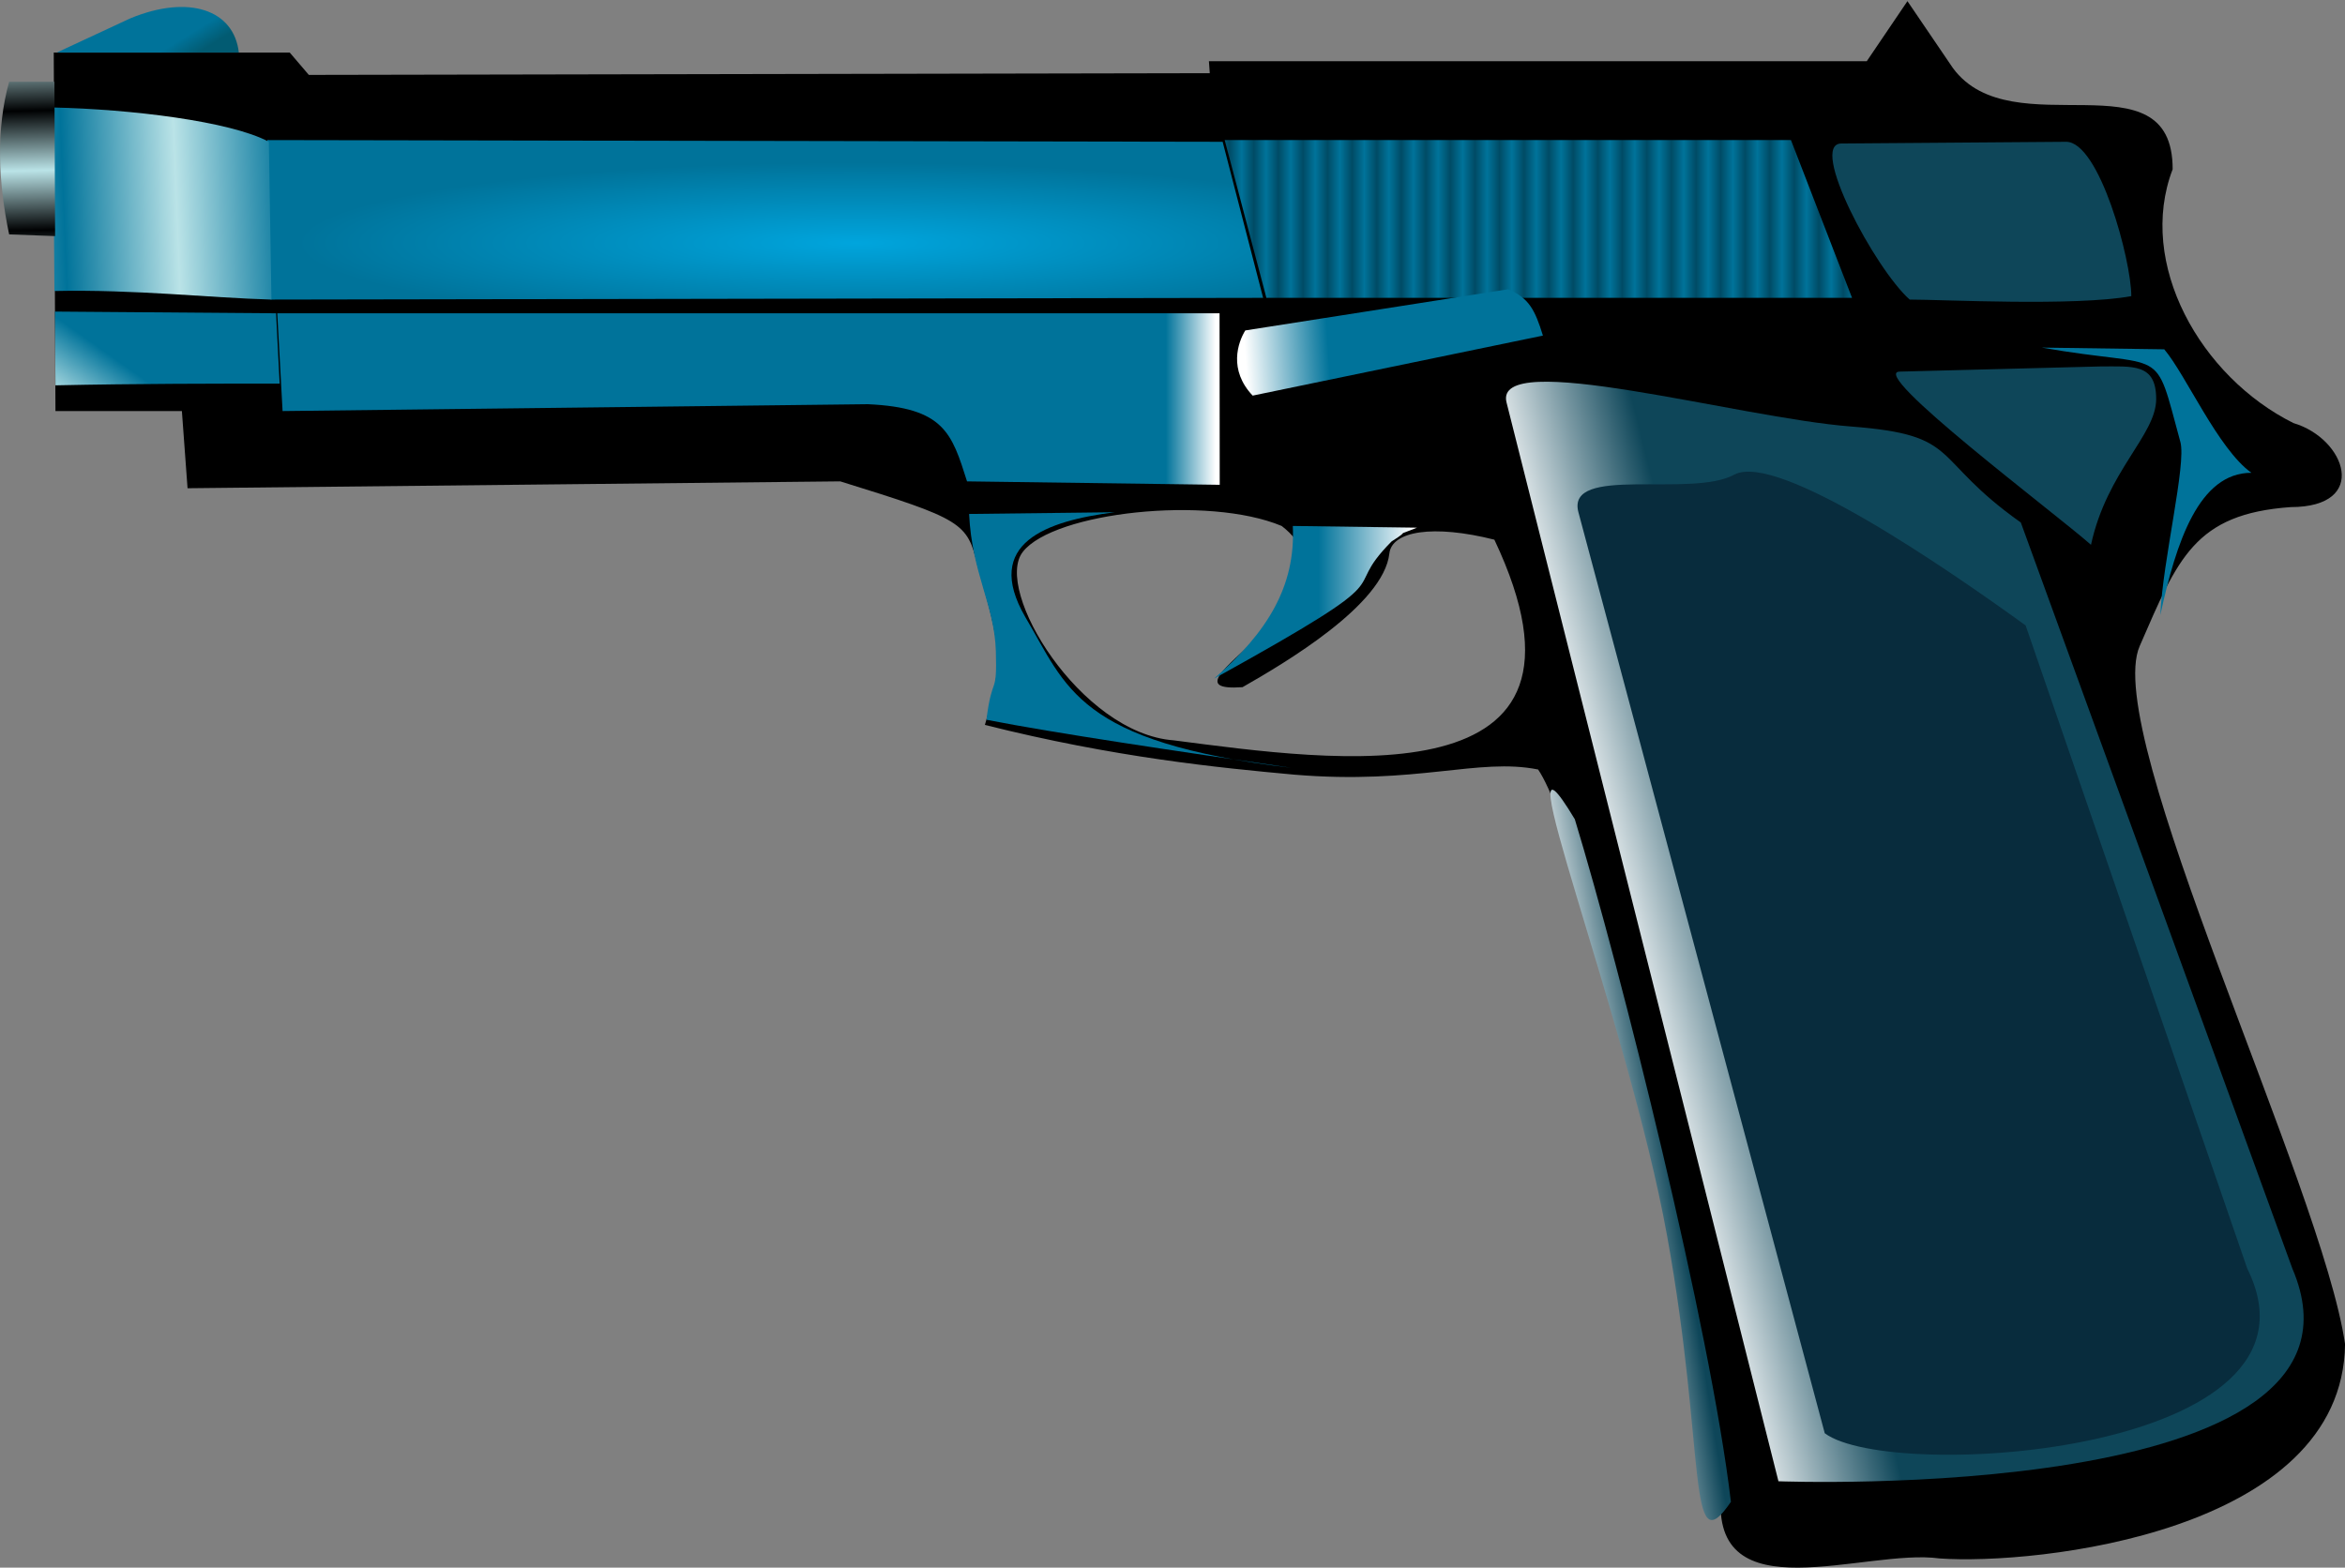
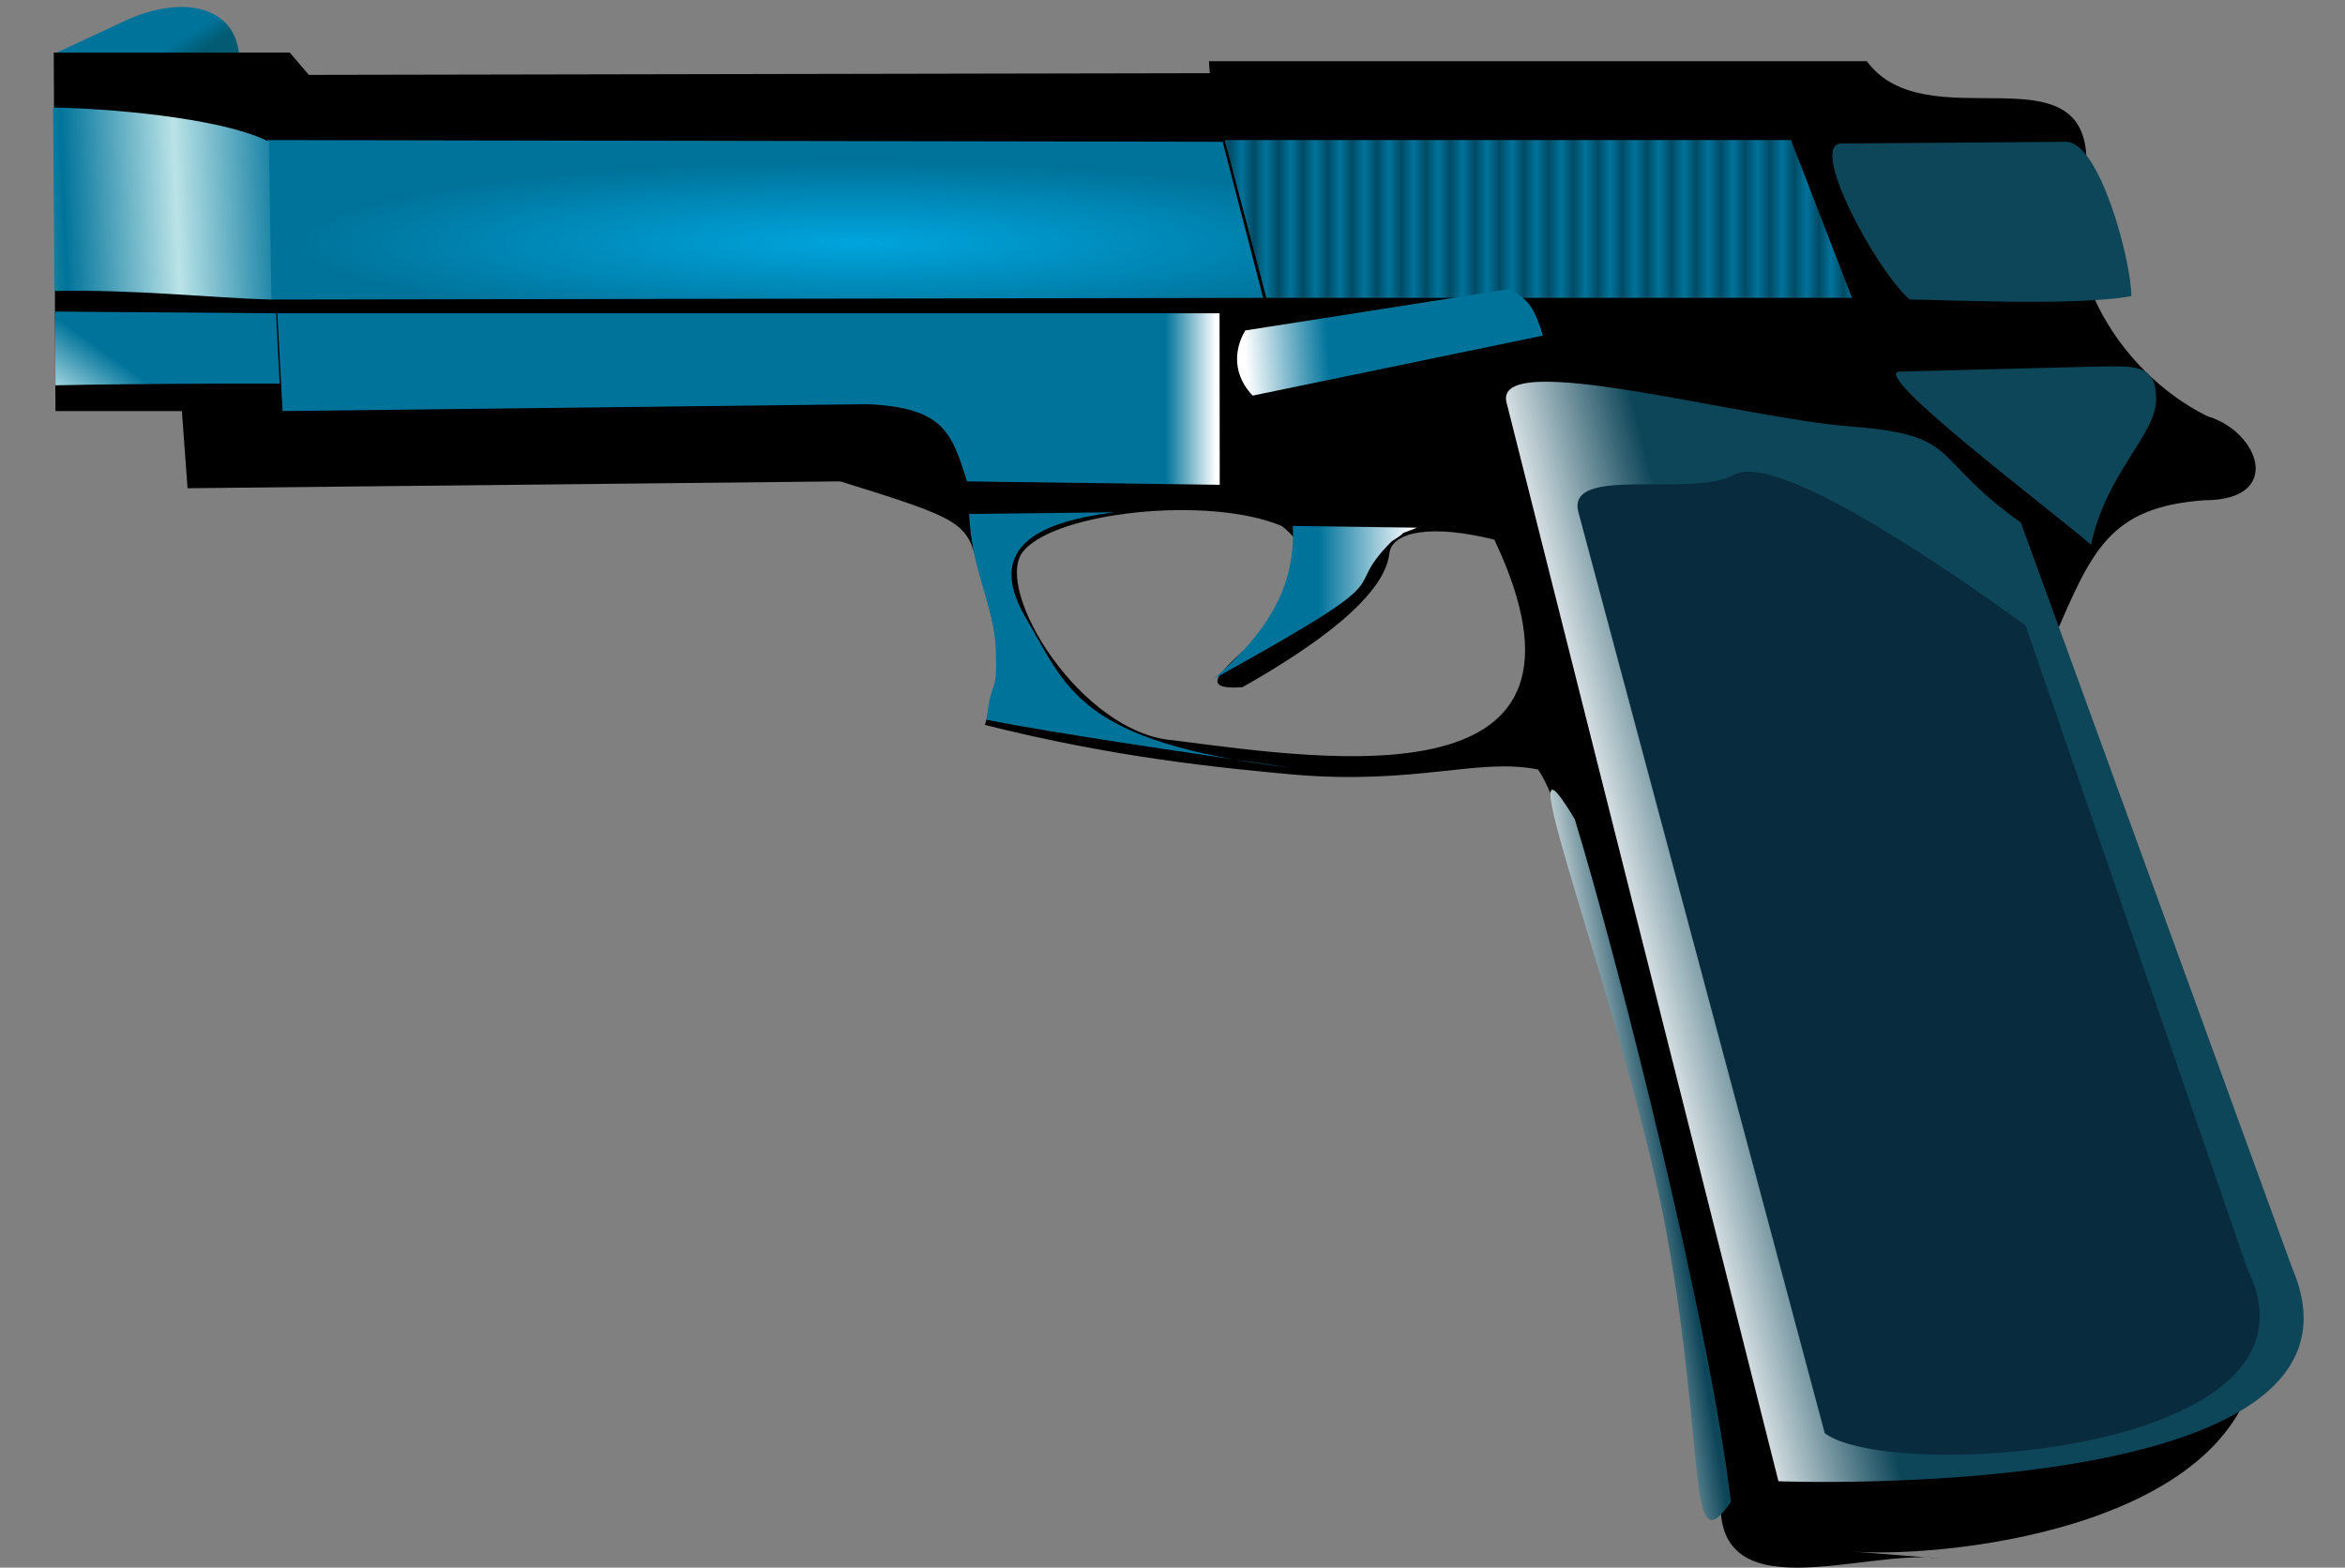
<svg xmlns="http://www.w3.org/2000/svg" xmlns:xlink="http://www.w3.org/1999/xlink" version="1.0" viewBox="0 0 136.7 91.403">
  <rect x="0" y="0" width="136.7" height="91.403" fill="#808080" stroke="none" />
  <defs>
    <linearGradient id="e" x1="-482.48" x2="-486.68" y1="1250.9" y2="1251.1" gradientTransform="scale(1.154 .867)" gradientUnits="userSpaceOnUse" xlink:href="#a" />
    <linearGradient id="f" x1="-602.62" x2="-597.02" y1="1017.2" y2="1016.1" gradientTransform="scale(.9 1.111)" gradientUnits="userSpaceOnUse" xlink:href="#c" />
    <linearGradient id="g" x1="-572.38" x2="-571.65" y1="1163.3" y2="1164.3" gradientTransform="matrix(1.09 0 0 .918 0 -.404)" gradientUnits="userSpaceOnUse">
      <stop stop-color="#00739a" offset="0" />
      <stop stop-color="#025b72" offset="1" />
    </linearGradient>
    <linearGradient id="h" x1="-482.92" x2="-478.12" y1="1276" y2="1276" gradientTransform="matrix(1.154 0 0 .867 0 -6)" gradientUnits="userSpaceOnUse" xlink:href="#a" />
    <linearGradient id="i" x1="-576.17" x2="-578.69" y1="1182.5" y2="1185.5" gradientTransform="scale(1.09 .918)" gradientUnits="userSpaceOnUse" xlink:href="#b" />
    <linearGradient id="j" x1="-579.61" x2="-579.72" y1="1174.8" y2="1171" gradientTransform="scale(1.09 .918)" gradientUnits="userSpaceOnUse" spreadMethod="reflect">
      <stop stop-color="#000102" offset="0" />
      <stop stop-color="#bae3e7" offset="1" />
    </linearGradient>
    <linearGradient id="b">
      <stop stop-color="#00739a" offset="0" />
      <stop stop-color="#bae3e7" offset="1" />
    </linearGradient>
    <linearGradient id="k" x1="-578.36" x2="-572.32" y1="1174" y2="1173.8" gradientTransform="scale(1.09 .918)" gradientUnits="userSpaceOnUse" xlink:href="#b" spreadMethod="reflect" />
    <linearGradient id="l" x1="-316.83" x2="-316.42" y1="1881.4" y2="1881.4" gradientTransform="scale(1.746 .573)" gradientUnits="userSpaceOnUse" spreadMethod="reflect">
      <stop stop-color="#00739a" offset="0" />
      <stop stop-color="#004b65" offset="1" />
    </linearGradient>
    <linearGradient id="a">
      <stop stop-color="#00739a" offset="0" />
      <stop stop-color="#fff" offset="1" />
    </linearGradient>
    <linearGradient id="m" x1="-304.08" x2="-302.51" y1="2034" y2="2034" gradientTransform="scale(1.862 .537)" gradientUnits="userSpaceOnUse" xlink:href="#a" />
    <radialGradient id="d" cx="-221.82" cy="2840" r="12.352" gradientTransform="scale(2.634 .38)" gradientUnits="userSpaceOnUse">
      <stop stop-color="#00a5dd" offset="0" />
      <stop stop-color="#00739a" offset="1" />
    </radialGradient>
    <linearGradient id="c">
      <stop stop-color="#fff" offset="0" />
      <stop stop-color="#0e4659" offset="1" />
    </linearGradient>
    <linearGradient id="n" x1="-598.26" x2="-589.17" y1="1013.9" y2="1011.1" gradientTransform="scale(.9 1.111)" gradientUnits="userSpaceOnUse" xlink:href="#c" />
  </defs>
  <g transform="translate(-14.507 -35.233)">
    <g transform="translate(648.66 -1029.8)">
-       <path d="m-521.09 1155.9c-4.36-0.6-13.38 3.3-12.73-3.8-0.47-6.5-7.8-38-10.67-42.2-3.49-0.7-7.05 0.9-14.22 0.3-4.37-0.4-10.48-1-18.03-2.9 1.11-3.7 0.94-4.5-0.43-9.3-0.59-2.5-0.9-2.7-8-4.9l-38.05 0.4-0.33-4.5h-7.37l-0.1-20.9h13.76l1.11 1.3 52.52-0.1-0.05-0.7h38.35l2.37-3.5 2.65 3.9c3.46 4.7 12.82-0.9 12.81 5.9-2.1 5.5 1.62 12.1 7.04 14.8 3.05 0.9 4.47 4.9-0.16 4.9-5.61 0.4-6.58 3-8.8 8.1-2.25 5.1 10.63 31.5 11.97 40.7-0.13 11-18.04 12.9-23.64 12.5zm-25.95-59.4c-3.57-0.9-5.97-0.5-6.12 0.8-0.33 3-6.11 6.4-8.56 7.8-5.74 0.4 7.64-5.3 2.28-9.4-4.3-1.8-13.27-0.8-15.08 1.5-1.76 2.2 3.35 10.6 8.79 11 9.3 1.2 25.97 3.7 18.69-11.7z" />
+       <path d="m-521.09 1155.9c-4.36-0.6-13.38 3.3-12.73-3.8-0.47-6.5-7.8-38-10.67-42.2-3.49-0.7-7.05 0.9-14.22 0.3-4.37-0.4-10.48-1-18.03-2.9 1.11-3.7 0.94-4.5-0.43-9.3-0.59-2.5-0.9-2.7-8-4.9l-38.05 0.4-0.33-4.5h-7.37l-0.1-20.9h13.76l1.11 1.3 52.52-0.1-0.05-0.7h38.35c3.46 4.7 12.82-0.9 12.81 5.9-2.1 5.5 1.62 12.1 7.04 14.8 3.05 0.9 4.47 4.9-0.16 4.9-5.61 0.4-6.58 3-8.8 8.1-2.25 5.1 10.63 31.5 11.97 40.7-0.13 11-18.04 12.9-23.64 12.5zm-25.95-59.4c-3.57-0.9-5.97-0.5-6.12 0.8-0.33 3-6.11 6.4-8.56 7.8-5.74 0.4 7.64-5.3 2.28-9.4-4.3-1.8-13.27-0.8-15.08 1.5-1.76 2.2 3.35 10.6 8.79 11 9.3 1.2 25.97 3.7 18.69-11.7z" />
      <path d="m-546.33 1088.5 15.85 62.9s35.86 1.4 29.96-12.4l-15.83-43.5c-5.36-3.8-3.37-5.1-9.91-5.6-6.53-0.5-20.88-4.6-20.07-1.4z" fill="url(#n)" fill-rule="evenodd" />
      <path d="m-542.14 1094.9 14.36 53.7c3.86 2.9 30.01 1.2 24.63-9.6l-12.92-37.5c-4.7-3.4-14.45-10.1-16.97-8.8-2.52 1.4-9.84-0.6-9.1 2.2z" fill="#082c3d" fill-rule="evenodd" />
      <path d="m-618.57 1073.2 55.69 0.1 2.36 9.1-57.86 0.1-0.19-9.3z" fill="url(#d)" fill-rule="evenodd" />
-       <path d="m-507.05 1090.8c-1.58-5.8-0.69-4.2-8.08-5.5l7.14 0.1c1.27 1.5 3.13 5.8 5.08 7.2-3.05 0-4.38 4-5.31 8.3 0.14-3.2 1.53-8.8 1.17-10.1z" fill="#00739a" fill-rule="evenodd" />
      <path d="m-523.4 1086.7 11.65-0.3c1.93 0 3.29-0.2 3.29 1.9s-2.87 4.2-3.8 8.5c-2.03-1.8-13.08-10.1-11.14-10.1z" fill="#0e4659" fill-rule="evenodd" />
      <path d="m-617.99 1083.3h54.93l0.01 10-14.73-0.2c-0.89-2.8-1.32-4.3-5.79-4.5l-34.11 0.4-0.31-5.7z" fill="url(#m)" fill-rule="evenodd" />
      <path d="m-529.75 1073.2h-33.01l2.43 9.2h34.14l-3.56-9.2z" fill="url(#l)" fill-rule="evenodd" />
      <path d="m-631.06 1071.3c4.52 0.1 10.34 0.8 12.58 2l0.15 9.2c-3.58-0.1-7.94-0.6-12.65-0.5l-0.08-10.7z" fill="url(#k)" fill-rule="evenodd" />
-       <path d="m-633.62 1069.8h2.64l0.04 9-2.68-0.1c-0.63-3-0.78-6.1 0-8.9z" fill="url(#j)" fill-rule="evenodd" />
      <path d="m-630.95 1083.2 12.89 0.1 0.21 4.1c-3.58 0-8.35 0-13.07 0.1l-0.03-4.3z" fill="url(#i)" fill-rule="evenodd" />
      <path d="m-569.17 1094.9c-3.97 0.5-7.7 1.8-5.22 6.1 2.43 4.1 3 7.3 15.5 8.8-6.85-1-13.66-2-17.76-2.8 0.34-2.7 0.63-1.3 0.55-4s-1.39-4.5-1.56-8l8.49-0.1z" fill="#00739a" fill-rule="evenodd" />
      <path d="m-551.55 1095.8c-1.51 0.6-0.2 0-1.48 0.8-3.27 3.3 1.41 1.5-10.35 8 3.12-2.7 4.76-5.4 4.59-8.9l7.24 0.1z" fill="url(#h)" fill-rule="evenodd" />
      <path d="m-630.85 1068.1 4.3-2c3.4-1.4 6.04-0.5 6.32 2h-10.62z" fill="url(#g)" fill-rule="evenodd" />
      <path d="m-533.25 1152.6c-1.21-10.2-6.42-31-9.1-39.8-4.56-7.6 3.11 11.7 5.38 24.3 2.28 12.6 1.13 19.3 3.72 15.5z" fill="url(#f)" fill-rule="evenodd" />
      <path d="m-526.81 1073.4 13.1-0.1c1.94 0 3.8 6.9 3.8 9-3.29 0.6-10.98 0.2-12.92 0.2-2.03-1.8-5.92-9.1-3.98-9.1z" fill="#0e4659" fill-rule="evenodd" />
      <path d="m-546.24 1081.9c1.21 0.5 1.57 1.2 2.03 2.7l-16.92 3.5c-1.42-1.5-0.86-3.1-0.43-3.8l15.32-2.4z" fill="url(#e)" fill-rule="evenodd" />
    </g>
  </g>
</svg>